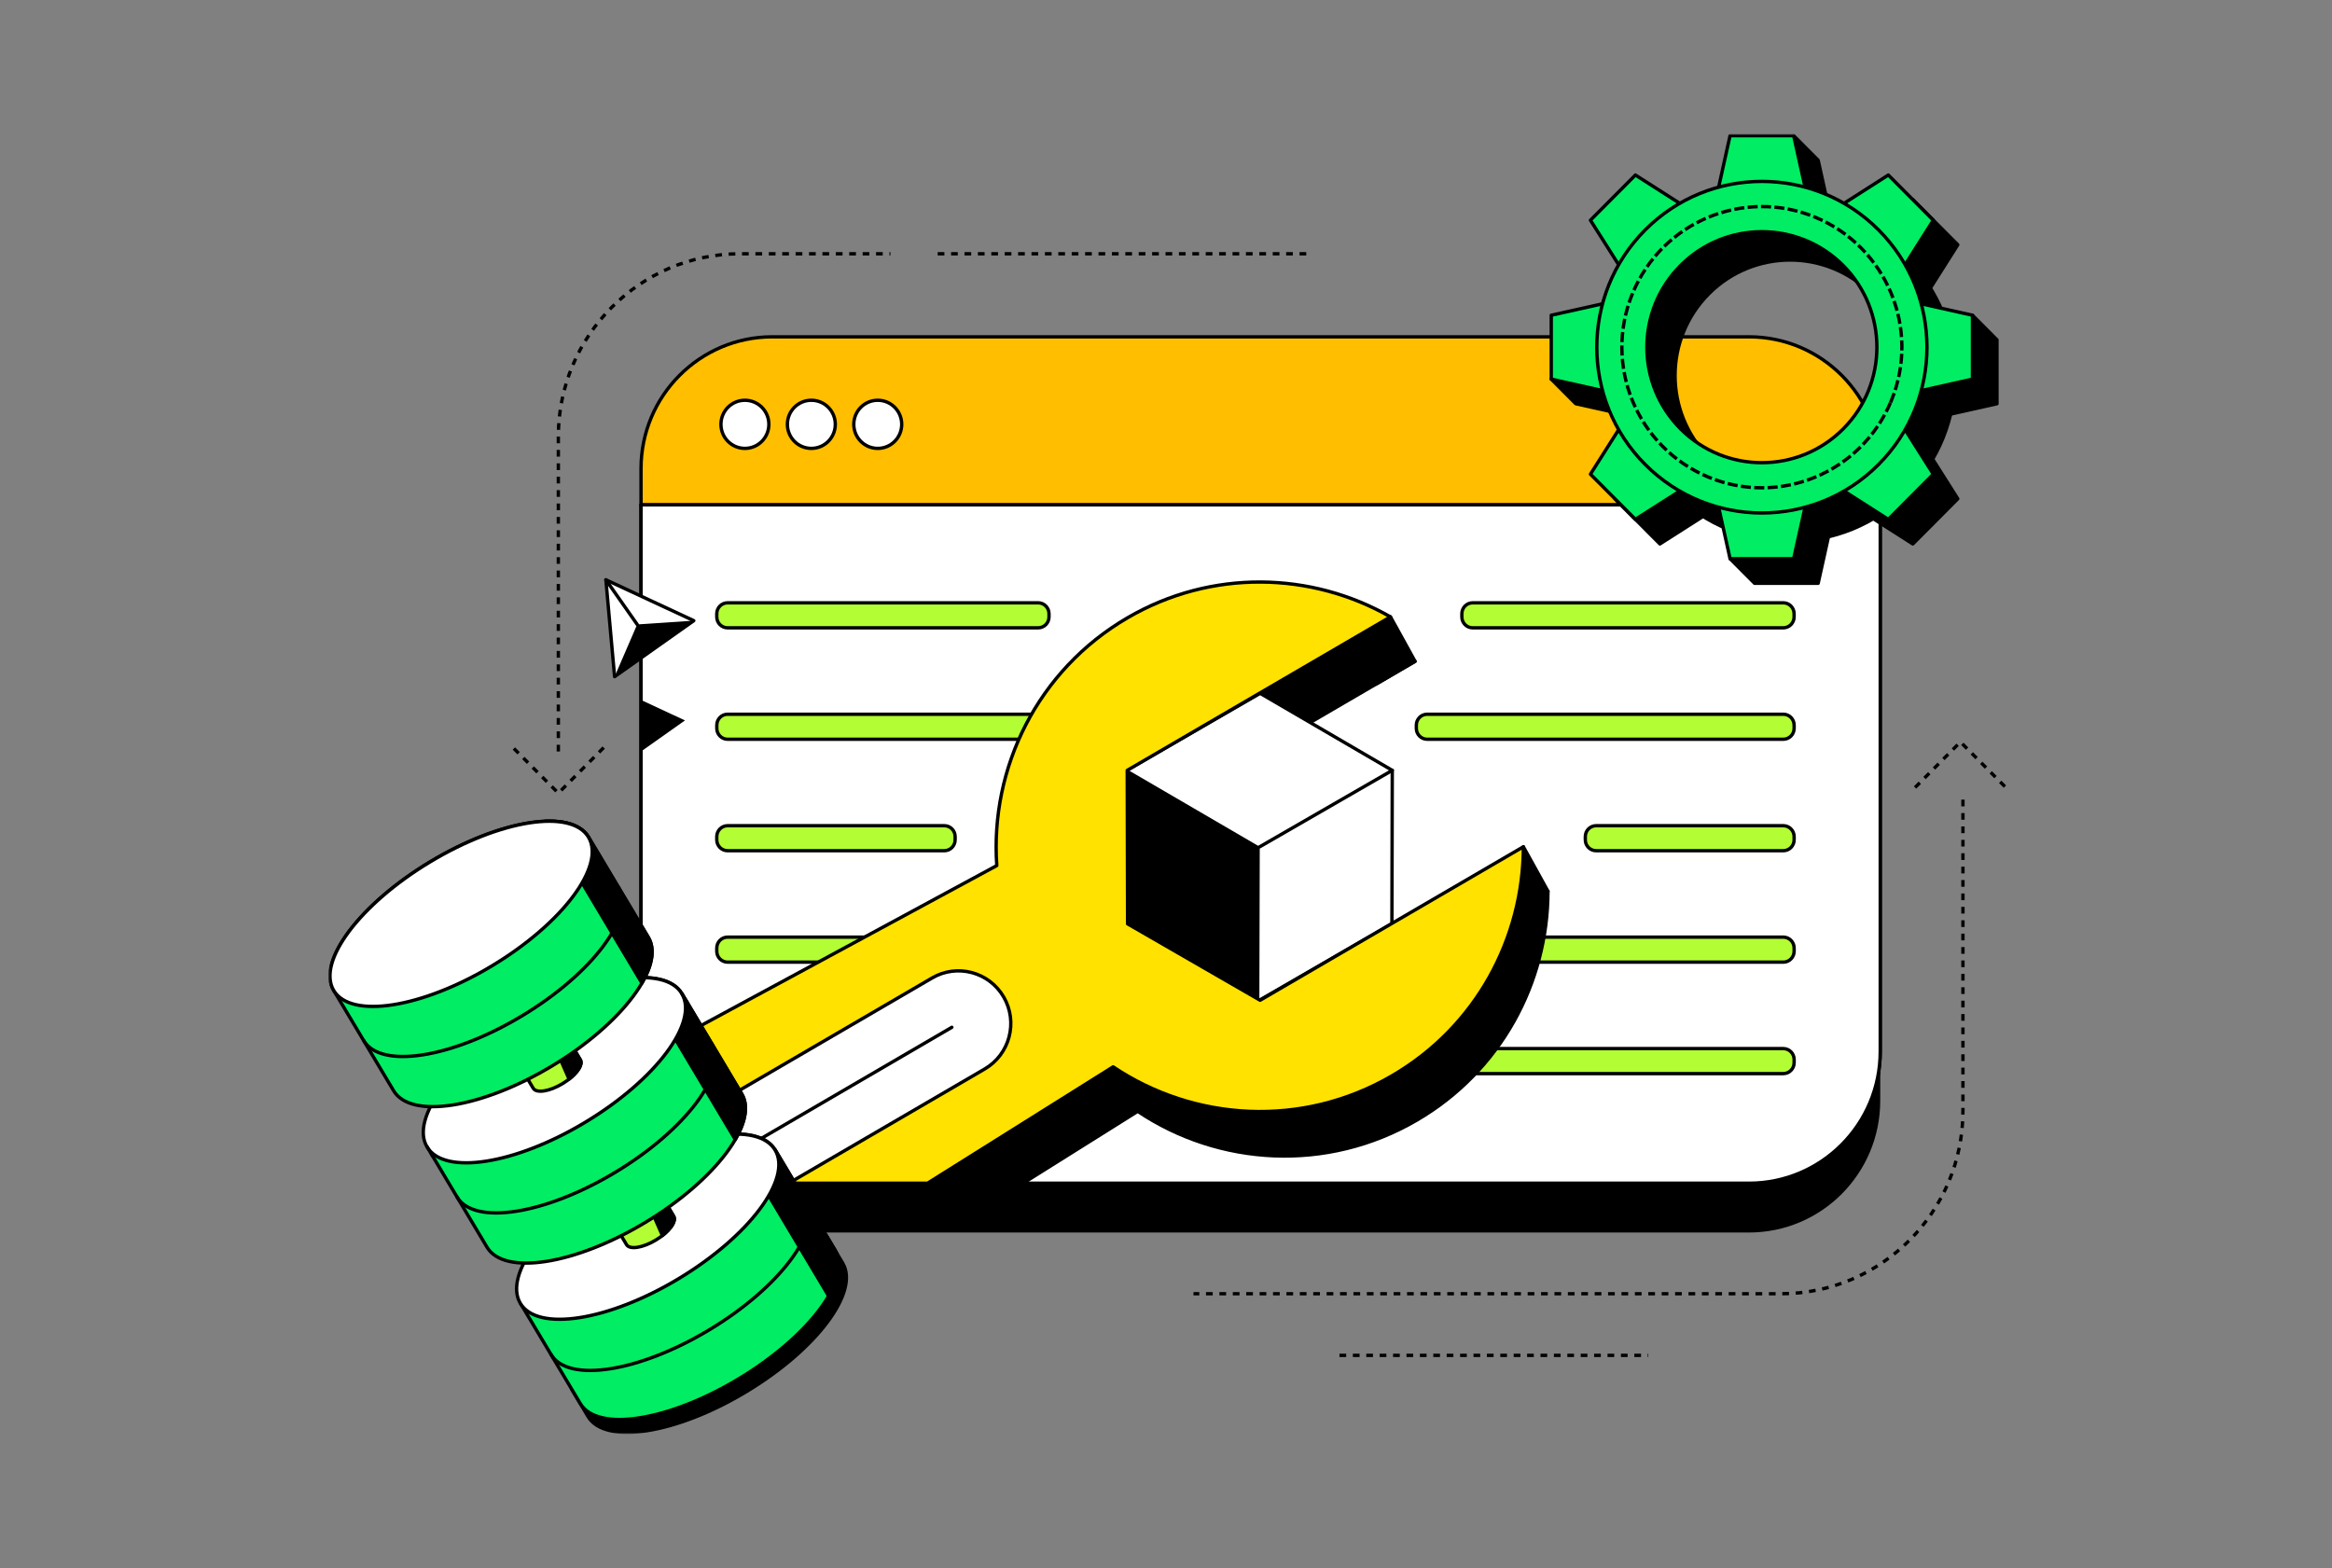
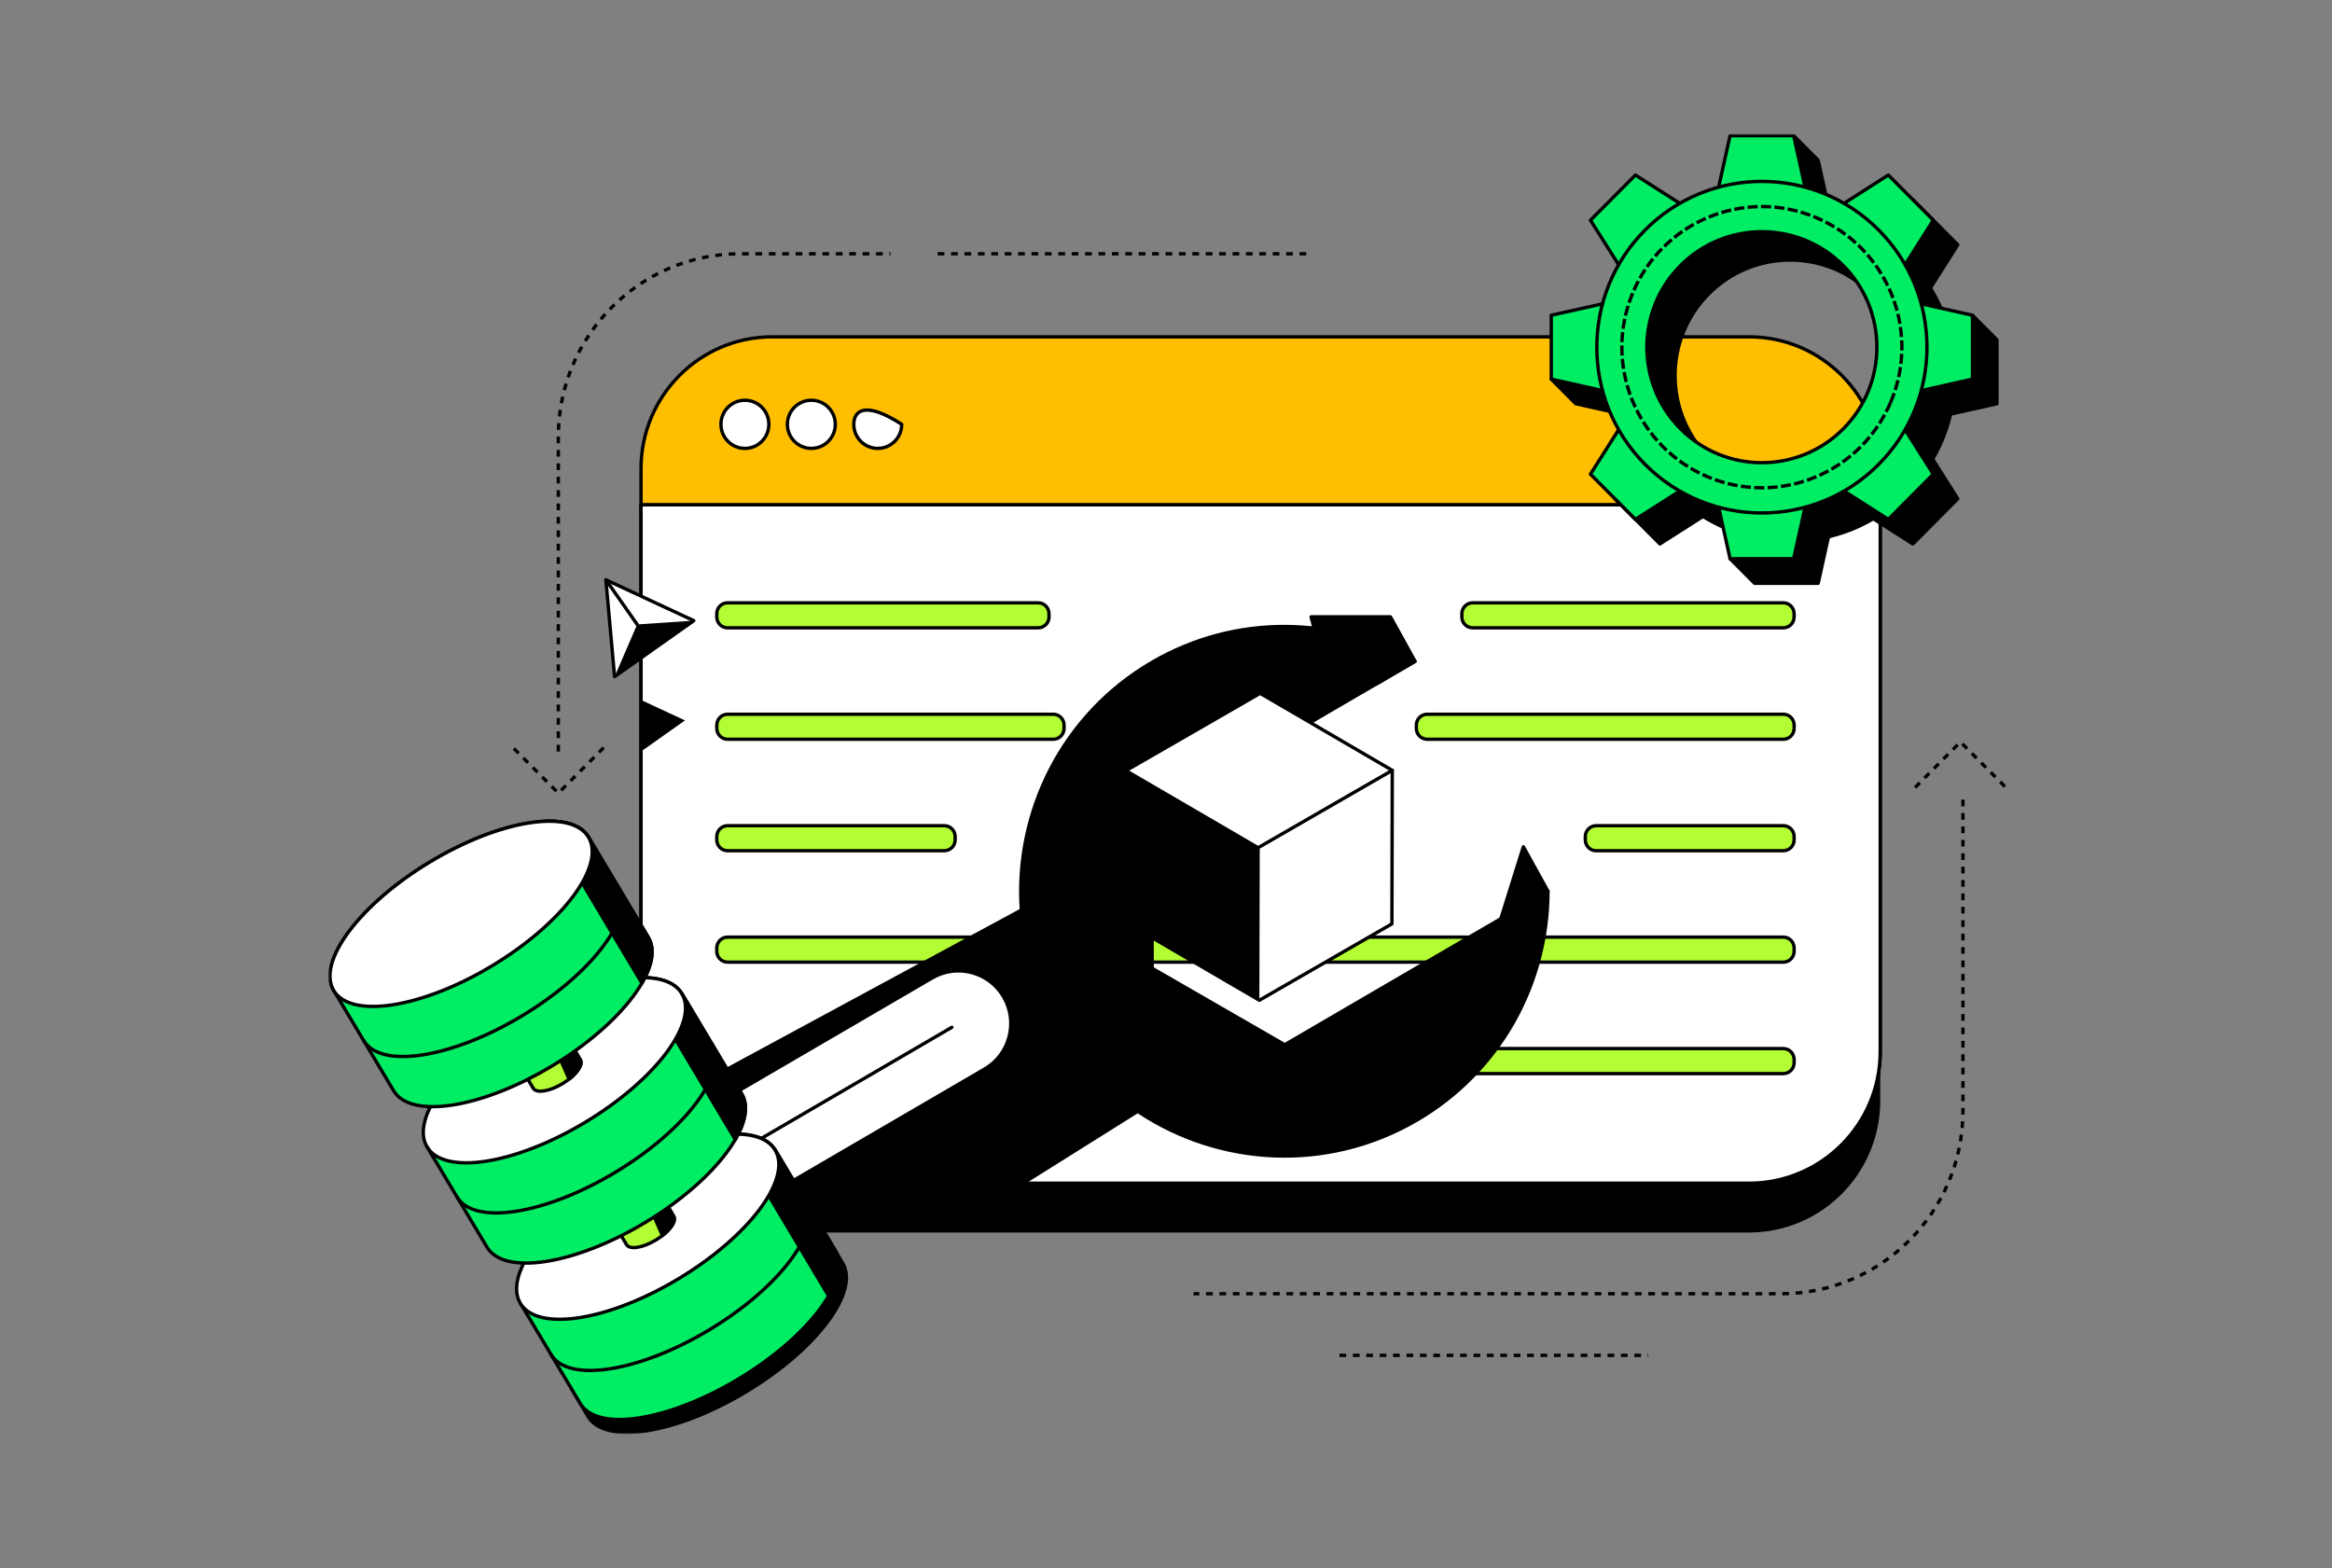
<svg xmlns="http://www.w3.org/2000/svg" width="696" height="468" viewBox="0 0 696 468" fill="none">
  <rect x="0" y="0" width="696" height="468" fill="#808080" stroke="none" />
  <mask id="mask0_501_30" style="mask-type:luminance" maskUnits="userSpaceOnUse" x="98" y="40" width="501" height="388">
    <path d="M599 40H98V428H599V40Z" fill="white" />
  </mask>
  <g mask="url(#mask0_501_30)">
    <path d="M521.999 115.255H230.486C208.854 115.255 191.318 132.867 191.318 154.592V328.524C191.318 350.25 208.854 367.861 230.486 367.861H521.999C543.631 367.861 561.167 350.25 561.167 328.524V154.592C561.167 132.867 543.631 115.255 521.999 115.255Z" fill="black" />
    <path d="M279.858 75.74H391.308" stroke="black" stroke-miterlimit="10" stroke-dasharray="2 2" />
    <path d="M166.642 224.289V130.272C166.642 100.208 190.994 75.74 220.939 75.74H265.749" stroke="black" stroke-miterlimit="10" stroke-dasharray="2 2" />
    <path d="M585.852 238.666V331.599C585.852 361.663 561.5 386.131 531.555 386.131H356.202" stroke="black" stroke-miterlimit="10" stroke-dasharray="2 2" />
    <path d="M521.999 100.533H230.486C208.854 100.533 191.318 118.145 191.318 139.87V313.803C191.318 335.528 208.854 353.14 230.486 353.14H521.999C543.631 353.14 561.167 335.528 561.167 313.803V139.87C561.167 118.145 543.631 100.533 521.999 100.533Z" fill="#FFBE00" stroke="black" stroke-linecap="round" stroke-linejoin="round" />
    <path d="M191.318 150.68H561.167V313.812C561.167 335.52 543.614 353.149 521.999 353.149H230.486C208.871 353.149 191.318 335.52 191.318 313.812V150.68Z" fill="white" stroke="black" stroke-linecap="round" stroke-linejoin="round" />
    <path d="M180.829 173.048L193.947 179.147L207.065 185.247L195.242 193.603L183.429 201.959L182.124 187.504L180.829 173.048Z" fill="white" stroke="black" stroke-linecap="round" stroke-linejoin="round" />
    <path d="M190.169 186.37L183.429 201.959L207.065 185.247L190.169 186.37Z" fill="black" />
    <path d="M190.17 186.37L180.829 173.048" stroke="black" stroke-linecap="round" stroke-linejoin="round" />
    <path d="M191.318 150.68H561.167" stroke="black" stroke-linecap="round" stroke-linejoin="round" />
    <path d="M309.842 179.916H217.162C215.373 179.916 213.924 181.372 213.924 183.168V184.134C213.924 185.929 215.373 187.385 217.162 187.385H309.842C311.63 187.385 313.08 185.929 313.08 184.134V183.168C313.08 181.372 311.63 179.916 309.842 179.916Z" fill="#B3FD34" stroke="black" stroke-linecap="round" stroke-linejoin="round" />
    <path d="M532.222 179.916H439.542C437.754 179.916 436.304 181.372 436.304 183.168V184.134C436.304 185.929 437.754 187.385 439.542 187.385H532.222C534.011 187.385 535.46 185.929 535.46 184.134V183.168C535.46 181.372 534.011 179.916 532.222 179.916Z" fill="#B3FD34" stroke="black" stroke-linecap="round" stroke-linejoin="round" />
    <path d="M532.232 279.698H217.162C215.373 279.698 213.924 281.154 213.924 282.95V283.916C213.924 285.712 215.373 287.168 217.162 287.168H532.232C534.02 287.168 535.47 285.712 535.47 283.916V282.95C535.47 281.154 534.02 279.698 532.232 279.698Z" fill="#B3FD34" stroke="black" stroke-linecap="round" stroke-linejoin="round" />
    <path d="M532.232 312.965H374.53C372.742 312.965 371.292 314.421 371.292 316.217V317.182C371.292 318.978 372.742 320.434 374.53 320.434H532.232C534.02 320.434 535.47 318.978 535.47 317.182V316.217C535.47 314.421 534.02 312.965 532.232 312.965Z" fill="#B3FD34" stroke="black" stroke-linecap="round" stroke-linejoin="round" />
    <path d="M281.83 246.44H217.162C215.373 246.44 213.924 247.896 213.924 249.692V250.658C213.924 252.454 215.373 253.91 217.162 253.91H281.83C283.618 253.91 285.068 252.454 285.068 250.658V249.692C285.068 247.896 283.618 246.44 281.83 246.44Z" fill="#B3FD34" stroke="black" stroke-linecap="round" stroke-linejoin="round" />
    <path d="M532.232 246.44H476.384C474.596 246.44 473.146 247.896 473.146 249.692V250.658C473.146 252.454 474.596 253.91 476.384 253.91H532.232C534.02 253.91 535.47 252.454 535.47 250.658V249.692C535.47 247.896 534.02 246.44 532.232 246.44Z" fill="#B3FD34" stroke="black" stroke-linecap="round" stroke-linejoin="round" />
    <path d="M425.953 220.643H532.232C534.02 220.643 535.47 219.187 535.47 217.391V216.425C535.47 214.629 534.02 213.173 532.232 213.173H425.953C424.164 213.173 422.715 214.629 422.715 216.425V217.391C422.715 219.187 424.164 220.643 425.953 220.643Z" fill="#B3FD34" stroke="black" stroke-linecap="round" stroke-linejoin="round" />
    <path d="M217.172 220.643H314.336C316.124 220.643 317.574 219.187 317.574 217.391V216.425C317.574 214.629 316.124 213.173 314.336 213.173H217.172C215.383 213.173 213.934 214.629 213.934 216.425V217.391C213.934 219.187 215.383 220.643 217.172 220.643Z" fill="#B3FD34" stroke="black" stroke-linecap="round" stroke-linejoin="round" />
    <path d="M222.323 133.829C226.273 133.829 229.475 130.613 229.475 126.645C229.475 122.678 226.273 119.462 222.323 119.462C218.372 119.462 215.17 122.678 215.17 126.645C215.17 130.613 218.372 133.829 222.323 133.829Z" fill="white" stroke="black" stroke-linecap="round" stroke-linejoin="round" />
    <path d="M242.152 133.829C246.102 133.829 249.304 130.613 249.304 126.645C249.304 122.678 246.102 119.462 242.152 119.462C238.201 119.462 234.999 122.678 234.999 126.645C234.999 130.613 238.201 133.829 242.152 133.829Z" fill="white" stroke="black" stroke-linecap="round" stroke-linejoin="round" />
-     <path d="M261.971 133.829C265.921 133.829 269.124 130.613 269.124 126.645C269.124 122.678 265.921 119.462 261.971 119.462C258.021 119.462 254.818 122.678 254.818 126.645C254.818 130.613 258.021 133.829 261.971 133.829Z" fill="white" stroke="black" stroke-linecap="round" stroke-linejoin="round" />
+     <path d="M261.971 133.829C265.921 133.829 269.124 130.613 269.124 126.645C258.021 119.462 254.818 122.678 254.818 126.645C254.818 130.613 258.021 133.829 261.971 133.829Z" fill="white" stroke="black" stroke-linecap="round" stroke-linejoin="round" />
    <path d="M343.869 289.01L343.761 243.199L422.332 197.388C398.784 183.917 368.938 183.031 343.82 197.683C316.975 213.341 302.798 242.489 304.838 271.618L198.667 329.037V336.684C198.667 353.11 211.922 366.423 228.278 366.423H284.165L339.562 331.688C363.737 347.907 395.978 349.996 422.823 334.338C447.95 319.685 461.981 293.218 462.001 266.001L383.429 311.812L343.869 289V289.01Z" fill="black" stroke="black" stroke-linecap="round" stroke-linejoin="round" />
    <path d="M462 266.011L454.661 252.728L444.595 284.881L462 266.011Z" fill="black" stroke="black" stroke-linecap="round" stroke-linejoin="round" />
    <path d="M422.332 197.388L414.993 184.104H391.308C391.308 184.104 395.498 200.275 395.753 200.285C396.008 200.295 410.706 204.167 410.706 204.167L422.332 197.388Z" fill="black" stroke="black" stroke-linecap="round" stroke-linejoin="round" />
    <path d="M376.09 206.926L415.533 229.925L415.425 275.736L375.865 298.538L336.422 275.539L336.53 229.728L376.09 206.926Z" fill="white" stroke="black" stroke-linecap="round" stroke-linejoin="round" />
    <path d="M375.865 298.538L375.982 252.727L336.53 229.728L336.422 275.539L375.865 298.538Z" fill="black" />
    <path d="M415.533 229.925L375.982 252.727" stroke="black" stroke-linecap="round" stroke-linejoin="round" />
-     <path d="M336.53 275.737L336.422 229.926L414.993 184.114C391.446 170.644 361.599 169.757 336.481 184.41C309.636 200.068 295.459 229.216 297.499 258.344L191.328 315.763V323.41C191.328 339.837 204.584 353.149 220.94 353.149H276.826L332.223 318.414C356.399 334.634 388.639 336.723 415.484 321.065C440.612 306.412 454.642 279.944 454.662 252.728L376.09 298.539L336.53 275.727V275.737Z" fill="#FFE200" stroke="black" stroke-linecap="round" stroke-linejoin="round" />
    <path d="M278.2 291.887L196.185 339.709C201.473 347.799 210.588 353.14 220.939 353.14H235.421L293.898 319.045C301.365 314.689 303.906 305.082 299.569 297.583C295.233 290.084 285.666 287.532 278.2 291.887Z" fill="white" stroke="black" stroke-linecap="round" stroke-linejoin="round" />
    <path d="M284.086 306.609L208.753 350.538" stroke="black" stroke-linecap="round" stroke-linejoin="round" />
    <path d="M192.623 223.373L204.436 215.017L191.318 208.917V224.289L192.623 223.373Z" fill="black" />
    <path d="M180.182 223.126L166.642 236.724L153.102 223.126" stroke="black" stroke-miterlimit="10" stroke-dasharray="2 2" />
    <path d="M571.567 235.04L585.107 221.441L598.657 235.04" stroke="black" stroke-miterlimit="10" stroke-dasharray="2 2" />
    <path d="M513.639 71.228L493.574 91.369L481.987 73.06L495.409 59.58L513.639 71.228Z" fill="black" stroke="black" stroke-linecap="round" stroke-linejoin="round" />
    <path d="M552.66 150.71L572.715 130.559L584.312 148.867L570.89 162.347L552.66 150.71Z" fill="black" stroke="black" stroke-linecap="round" stroke-linejoin="round" />
    <path d="M572.715 91.369L552.66 71.228L570.89 59.58L584.312 73.06L572.715 91.369Z" fill="black" stroke="black" stroke-linecap="round" stroke-linejoin="round" />
    <path d="M493.574 130.559L513.639 150.71L495.409 162.347L481.987 148.867L493.574 130.559Z" fill="black" stroke="black" stroke-linecap="round" stroke-linejoin="round" />
    <path d="M542.642 47.834L535.333 40.493C535.333 40.493 532.517 44.494 530.319 47.834H523.657L518.967 69.01H547.332L542.642 47.834Z" fill="black" stroke="black" stroke-linecap="round" stroke-linejoin="round" />
    <path d="M521.636 164.988L516.347 166.752L523.657 174.093H542.642L547.332 152.927H518.967L521.636 164.988Z" fill="black" stroke="black" stroke-linecap="round" stroke-linejoin="round" />
    <path d="M470.292 109.293L462.982 113.156L470.292 120.497L491.367 125.208V96.72L470.292 101.43V109.293Z" fill="black" stroke="black" stroke-linecap="round" stroke-linejoin="round" />
    <path d="M588.698 94.089C588.698 94.089 588.276 96.848 587.893 99.617L574.922 96.72V125.208L596.008 120.498V101.43L588.698 94.089Z" fill="black" stroke="black" stroke-linecap="round" stroke-linejoin="round" />
    <path d="M499.422 77.09C480.182 96.414 480.182 127.75 499.422 147.073C518.663 166.397 549.864 166.397 569.104 147.073C588.345 127.75 588.345 96.414 569.104 77.09C549.864 57.767 518.663 57.767 499.422 77.09ZM558.537 136.461C545.134 149.921 523.392 149.921 509.989 136.461C496.587 123 496.587 101.164 509.989 87.703C523.392 74.243 545.134 74.243 558.537 87.703C571.94 101.164 571.94 123 558.537 136.461Z" fill="black" stroke="black" stroke-linecap="round" stroke-linejoin="round" />
    <path d="M506.329 63.887L486.275 84.028L474.677 65.729L488.1 52.239L506.329 63.887Z" fill="#00ED64" stroke="black" stroke-linecap="round" stroke-linejoin="round" />
    <path d="M545.36 143.369L565.415 123.228L577.002 141.526L563.58 155.007L545.36 143.369Z" fill="#00ED64" stroke="black" stroke-linecap="round" stroke-linejoin="round" />
    <path d="M565.415 84.028L545.36 63.887L563.58 52.239L577.002 65.729L565.415 84.028Z" fill="#00ED64" stroke="black" stroke-linecap="round" stroke-linejoin="round" />
    <path d="M486.275 123.228L506.329 143.369L488.1 155.007L474.677 141.526L486.275 123.228Z" fill="#00ED64" stroke="black" stroke-linecap="round" stroke-linejoin="round" />
    <path d="M540.023 61.669H511.657L516.347 40.493H535.333L540.023 61.669Z" fill="#00ED64" stroke="black" stroke-linecap="round" stroke-linejoin="round" />
    <path d="M511.657 145.586H540.023L535.333 166.752H516.347L511.657 145.586Z" fill="#00ED64" stroke="black" stroke-linecap="round" stroke-linejoin="round" />
    <path d="M567.623 117.867V89.379L588.698 94.089V113.157L567.623 117.867Z" fill="#00ED64" stroke="black" stroke-linecap="round" stroke-linejoin="round" />
    <path d="M484.067 89.379V117.867L462.982 113.157V94.089L484.067 89.379Z" fill="#00ED64" stroke="black" stroke-linecap="round" stroke-linejoin="round" />
    <path d="M491.004 68.635C471.763 87.959 471.763 119.295 491.004 138.618C510.244 157.942 541.445 157.942 560.686 138.618C579.926 119.295 579.926 87.959 560.686 68.635C541.445 49.312 510.244 49.312 491.004 68.635ZM550.119 128.005C536.716 141.466 514.973 141.466 501.571 128.005C488.168 114.545 488.168 92.709 501.571 79.248C514.973 65.787 536.716 65.787 550.119 79.248C563.521 92.709 563.521 114.545 550.119 128.005Z" fill="#00ED64" stroke="black" stroke-linecap="round" stroke-linejoin="round" />
    <path d="M564.44 119.677C573.27 98.268 563.147 73.724 541.83 64.856C520.513 55.988 496.075 66.155 487.245 87.564C478.415 108.973 488.538 133.517 509.855 142.385C531.172 151.253 555.611 141.086 564.44 119.677Z" stroke="black" stroke-linecap="square" stroke-linejoin="round" stroke-dasharray="2 2" />
    <path d="M170.685 414.717L175.473 422.748C180.584 431.311 201.748 428 222.735 415.367C243.732 402.734 256.615 385.549 251.503 376.986L246.715 368.955L170.685 414.717Z" fill="black" stroke="black" stroke-linecap="round" stroke-linejoin="round" />
    <path d="M155.329 388.979L173.196 418.915C178.307 427.478 199.471 424.167 220.458 411.534C241.455 398.902 254.338 381.716 249.226 373.153L231.359 343.217C226.247 334.654 205.083 337.965 184.096 350.597C163.109 363.23 150.217 380.415 155.329 388.979Z" fill="#00ED64" />
    <path d="M231.359 343.217L249.226 373.153C254.338 381.716 241.455 398.902 220.459 411.534C199.462 424.167 178.298 427.478 173.196 418.915L155.329 388.979" stroke="black" stroke-linecap="round" stroke-linejoin="round" />
    <path d="M240.484 358.51C245.596 367.073 232.713 384.258 211.717 396.891C190.72 409.524 169.556 412.835 164.454 404.272" stroke="black" stroke-linecap="round" stroke-linejoin="round" />
    <path d="M218.477 338.477L247.303 386.791C250.423 381.421 251.277 376.592 249.216 373.143L231.349 343.207C229.299 339.768 224.648 338.241 218.467 338.467L218.477 338.477Z" fill="black" stroke="black" stroke-linecap="round" stroke-linejoin="round" />
    <path d="M202.565 381.626C223.561 368.99 236.441 351.807 231.333 343.245C226.225 334.684 205.063 337.986 184.067 350.621C163.071 363.256 150.192 380.44 155.3 389.001C160.408 397.563 181.569 394.261 202.565 381.626Z" fill="white" stroke="black" stroke-linecap="round" stroke-linejoin="round" />
    <path d="M183.685 365.94L186.992 371.478C187.933 373.064 191.858 372.453 195.744 370.108C199.629 367.772 202.013 364.59 201.071 363.003L197.765 357.465C196.823 355.879 192.898 356.49 189.013 358.835C185.127 361.17 182.743 364.353 183.685 365.94Z" fill="#B3FD34" stroke="black" stroke-linecap="round" stroke-linejoin="round" />
    <path d="M192.604 357.16L197.706 368.768C200.384 366.669 201.836 364.314 201.061 363.013L197.755 357.475C197.107 356.391 195.066 356.332 192.604 357.16Z" fill="black" stroke="black" stroke-linecap="round" stroke-linejoin="round" />
    <path d="M205.074 299.169C199.962 290.606 178.799 293.917 157.812 306.55C136.815 319.182 123.932 336.368 129.044 344.931" stroke="black" stroke-linecap="round" stroke-linejoin="round" />
    <path d="M127.464 342.29L145.331 372.226C150.443 380.79 171.606 377.479 192.593 364.846C213.59 352.213 226.473 335.028 221.361 326.465L203.494 296.528C198.382 287.965 177.219 291.276 156.232 303.909C135.235 316.542 122.352 333.727 127.464 342.29Z" fill="#00ED64" />
    <path d="M190.621 291.798L219.448 340.112C222.568 334.742 223.421 329.914 221.361 326.465L203.494 296.528C201.443 293.089 196.793 291.562 190.611 291.789L190.621 291.798Z" fill="black" stroke="black" stroke-linecap="round" stroke-linejoin="round" />
    <path d="M174.715 334.927C195.711 322.292 208.591 305.109 203.483 296.547C198.374 287.986 177.213 291.288 156.217 303.923C135.221 316.558 122.341 333.741 127.449 342.303C132.557 350.865 153.719 347.562 174.715 334.927Z" fill="white" stroke="black" stroke-linecap="round" stroke-linejoin="round" />
    <path d="M203.505 296.528L221.372 326.465C226.483 335.028 213.601 352.213 192.604 364.846C171.607 377.479 150.444 380.79 145.342 372.227L127.475 342.29" stroke="black" stroke-linecap="round" stroke-linejoin="round" />
    <path d="M155.83 319.262L159.136 324.8C160.078 326.386 164.003 325.775 167.888 323.43C171.773 321.085 174.158 317.912 173.216 316.325L169.909 310.787C168.967 309.201 165.043 309.812 161.157 312.157C157.272 314.493 154.888 317.675 155.83 319.262Z" fill="#B3FD34" stroke="black" stroke-linecap="round" stroke-linejoin="round" />
    <path d="M164.748 310.471L169.85 322.079C172.529 319.98 173.981 317.625 173.206 316.325L169.899 310.787C169.252 309.703 167.211 309.644 164.748 310.471Z" fill="black" stroke="black" stroke-linecap="round" stroke-linejoin="round" />
    <path d="M99.609 295.612L117.476 325.549C122.588 334.112 143.752 330.801 164.739 318.168C185.736 305.535 198.618 288.35 193.507 279.787L175.64 249.851C170.528 241.287 149.364 244.598 128.377 257.231C107.38 269.864 94.498 287.049 99.609 295.612Z" fill="#00ED64" />
    <path d="M175.64 249.84C170.528 241.277 149.364 244.588 128.377 257.22C107.38 269.853 94.498 287.039 99.609 295.602" stroke="black" stroke-linecap="round" stroke-linejoin="round" />
    <path d="M175.639 249.84L193.506 279.776C198.618 288.339 185.736 305.525 164.739 318.157C143.742 330.79 122.578 334.101 117.476 325.538L99.609 295.612" stroke="black" stroke-linecap="round" stroke-linejoin="round" />
    <path d="M184.578 264.809C189.69 273.372 176.807 290.557 155.81 303.19C134.814 315.823 113.65 319.134 108.548 310.57" stroke="black" stroke-linecap="round" stroke-linejoin="round" />
    <path d="M212.432 311.496C217.544 320.059 204.662 337.245 183.665 349.877C162.668 362.51 141.504 365.821 136.402 357.258" stroke="black" stroke-linecap="round" stroke-linejoin="round" />
    <path d="M162.757 245.11L191.583 293.424C194.703 288.053 195.557 283.225 193.497 279.776L175.63 249.84C173.579 246.401 168.928 244.873 162.747 245.1L162.757 245.11Z" fill="black" stroke="black" stroke-linecap="round" stroke-linejoin="round" />
    <path d="M146.869 288.248C167.865 275.613 180.745 258.429 175.637 249.868C170.529 241.306 149.367 244.608 128.371 257.243C107.375 269.878 94.495 287.062 99.603 295.623C104.712 304.185 125.873 300.883 146.869 288.248Z" fill="white" stroke="black" stroke-linecap="round" stroke-linejoin="round" />
    <path d="M399.775 404.527H491.946" stroke="black" stroke-miterlimit="10" stroke-dasharray="2 2" />
  </g>
</svg>